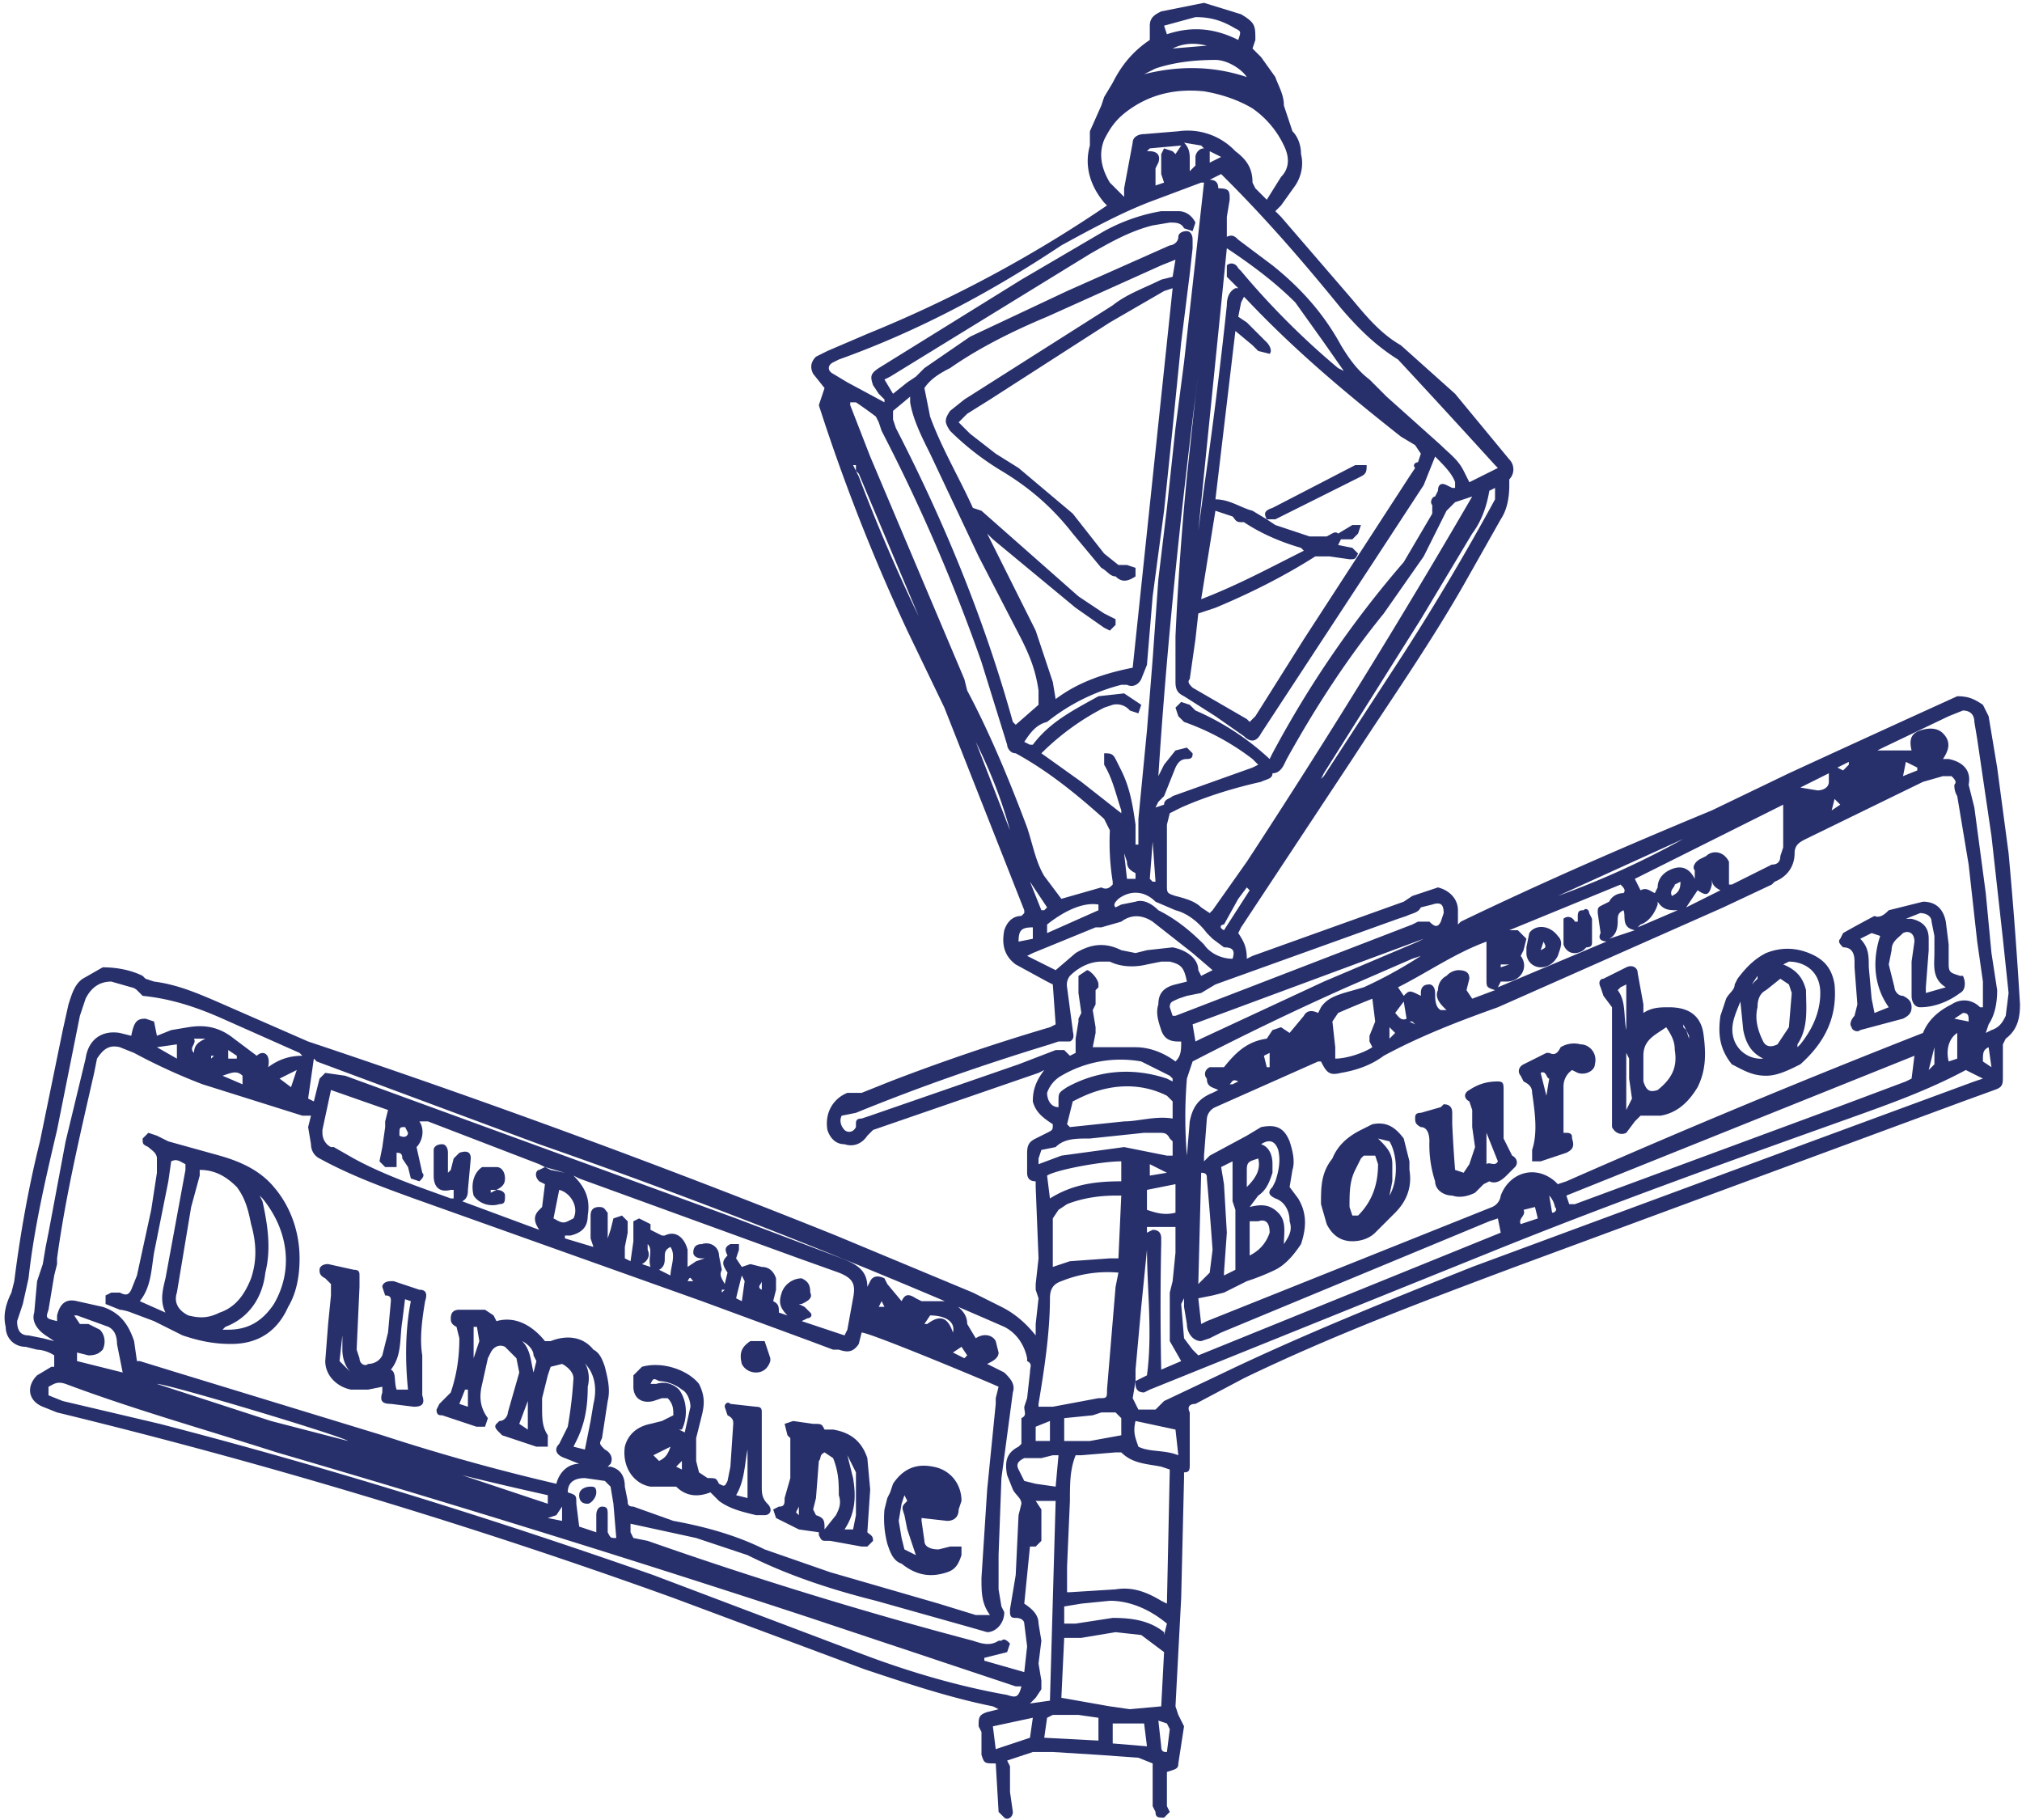
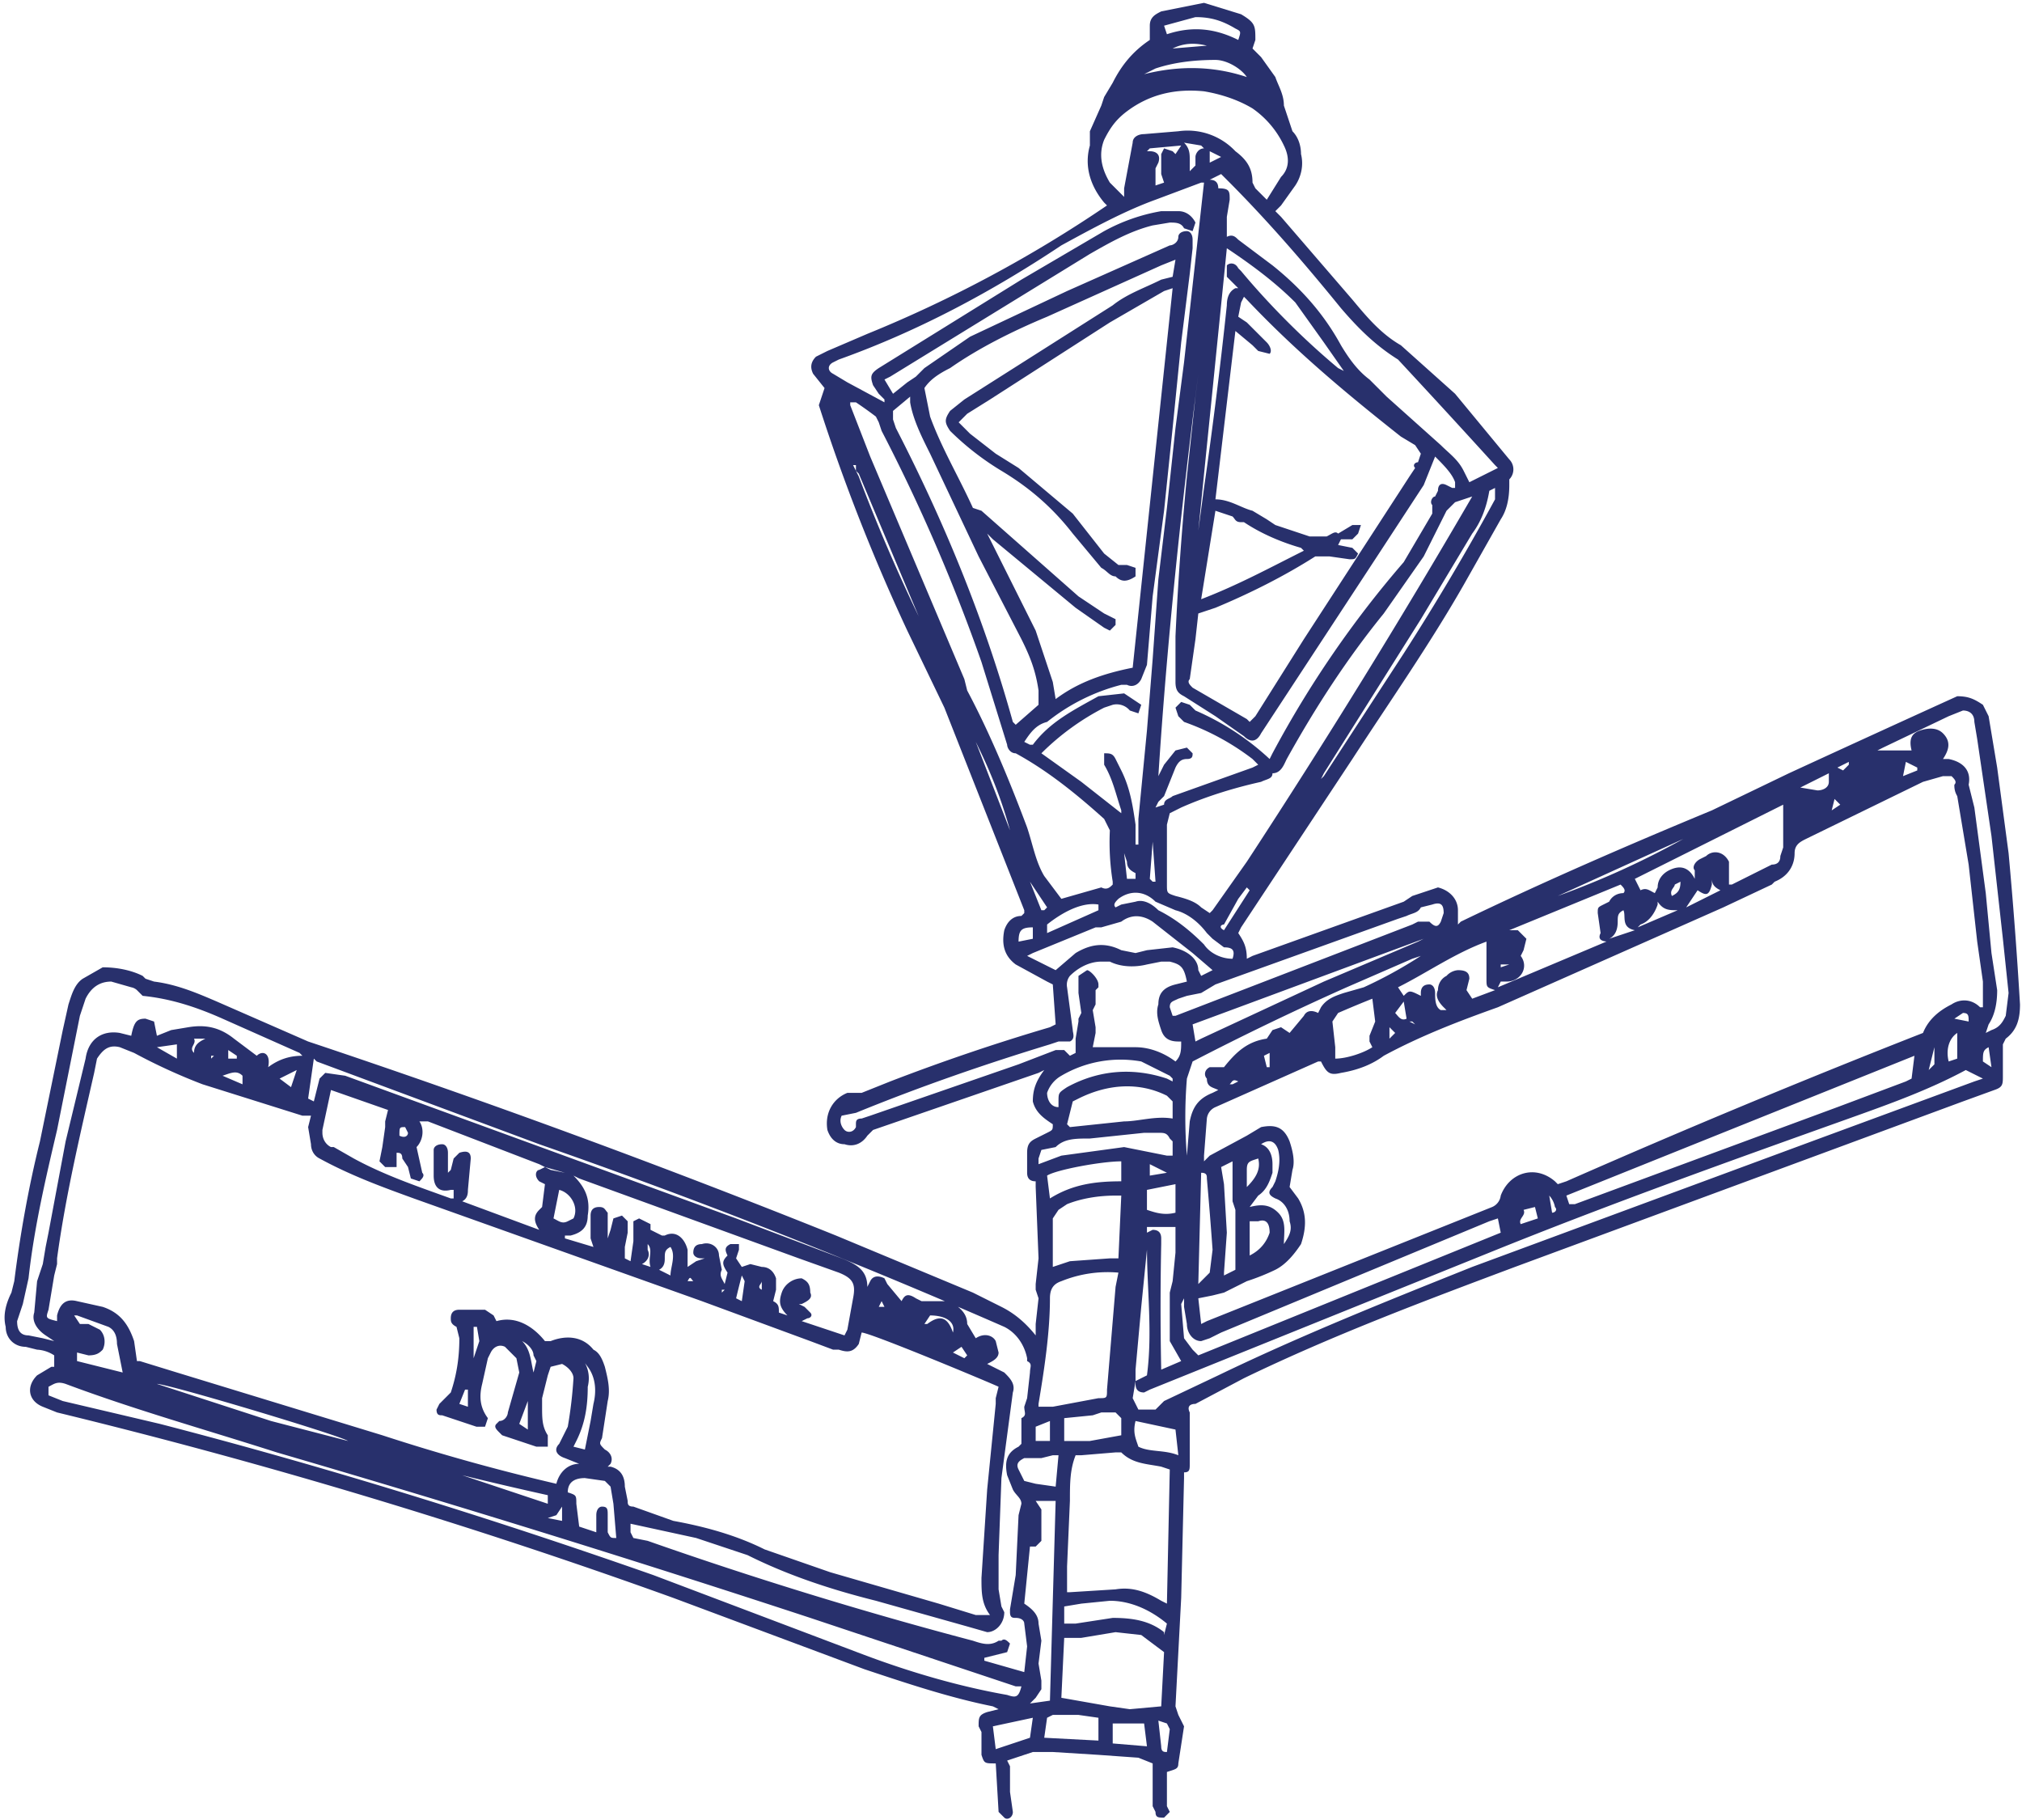
<svg xmlns="http://www.w3.org/2000/svg" fill="#28306c" width="708.7" height="637.7">
  <path d="m370 359-1-14-2-1-11-6c-4-3-5-7-4-12 1-3 3-5 6-5l1-1v-1l-28-71-13-27a673 673 0 0 1-31-79l2-6-4-5c-1-2-1-4 1-6l4-2 14-6a451 451 0 0 0 84-45l-1-1c-5-6-7-13-5-20v-5l4-9 1-3 3-5c3-6 7-11 13-15V9c0-3 2-4 4-5l15-3 13 4c5 3 5 4 5 9l-1 3 3 3 5 7c1 3 3 6 3 10l3 9c2 2 3 5 3 8 1 4 0 8-2 11l-5 7-2 2 2 2 25 29c5 6 10 12 17 16l19 17 19 23a5 5 0 0 1 0 7v2c0 5-1 9-3 12l-13 23c-12 21-26 41-39 61l-39 59-1 2c2 3 3 5 3 9l2-1 53-19 3-2 9-3c4 1 7 4 7 8v5l1-1c29-14 59-27 88-39l27-13a12574 12574 0 0 1 59-27c4 0 6 1 9 3l2 4 3 18 4 30a1641 1641 0 0 1 4 53c0 5-1 9-5 12l-1 2v11c0 3 0 4-3 5l-11 4-157 58c-32 12-64 24-95 39l-17 9c-2 0-3 1-2 3v18c0 2 0 3-2 3v2l-1 42-2 38 1 3 2 4-2 13c0 2-1 2-4 3v12l1 2-2 2c-2 0-3 0-3-2l-1-2v-15l-5-2-14-1-16-1h-7l-9 3 1 2v9l1 7c0 2-2 3-3 2l-2-2-1-17c-4 0-4 0-5-3v-8l-1-2c0-3 0-4 3-5l4-1-2-1c-15-3-30-8-45-13l-67-25a2092 2092 0 0 0-216-65l-5-2c-5-2-6-7-2-11l5-3h1v-4a12 12 0 0 0-6-2l-4-1c-4 0-7-3-7-7-1-4 0-8 2-12l1-4c2-16 5-33 9-49l8-39 2-9c1-3 2-7 5-9l7-4c5 0 10 1 14 3l1 1 3 1c8 1 15 4 22 7l32 14a3292 3292 0 0 1 185 68l48 20 10 5c4 2 8 5 12 10v-4l1-9-1-3v-2l1-9-1-25v-2c-2 0-3-1-3-3v-7c0-3 1-4 3-5l4-2c2-1 2-1 2-3-3-2-6-4-7-8 0-4 1-7 4-11l-2 1-58 20-2 2c-2 3-5 4-8 3-3 0-5-2-6-5-1-6 2-11 7-13h5l10-4a729 729 0 0 1 56-19l2-1zm-70-194v-2h-1l1 2 1 2a604 604 0 0 0 21 49l-21-50-1-1zm264 165c-3 0-4-1-3-3l-1-7c0-2 0-2 2-3l2-1c1-2 3-3 5-3 1-1 0-2-1-3l-39 16h3l3 3-1 4-1 2c3 4 0 9-5 9h-2l-1 2 38-16 1-1 9-3c-5-1-3-5-4-7-2 1-2 2-2 4 0 3-1 5-3 6zM398 484l-1 6 2 4h6l3-3 19-9c29-14 59-26 89-38l119-44 57-21 3-1-6-3c-13 7-27 12-41 17-42 15-84 30-126 47l-119 48-2 1c-2 0-3-1-3-3v-1l4-2c2-15 0-30 0-45v1l-2 20-2 22v4zm-207-75 2 1 5 1-7-2-2-1-39-15h-3c2 3 1 7-1 9l2 9c1 1 0 2-1 3l-3-1-1-4-2-3c0-2-1-2-2-2v5h-4l-2-2 1-5 1-7v-2l1-4-20-7-3 14v1c0 2 1 4 3 5h1l7 4c11 6 23 10 34 14h1v-3h-1c-4 1-6-1-6-5v-9c0-1 1-2 3-2 1 0 2 1 2 3v7l1-1 1-4 2-2c3-1 4 0 4 2l-1 11c0 1 0 3-2 4l27 10c-2-3-2-5 0-7l1-1 1-8-2-1c-2-2-1-4 0-4l2-1zm253-227 3 2 12 4h6c2-1 3-2 4-1l5-3h3l-1 3-2 2h-4l-1 2 5 1 2 2c-1 2-1 2-3 2l-7-1h-5c-11 7-23 13-35 18l-6 2-1 9-2 14c-1 1 0 2 1 3l19 11 1 1 2-2 17-27 37-57 2-3c-1-1 0-2 1-2l1-3-2-3-5-3c-19-15-37-30-54-48l-1-1-1 2-1 5 3 2 6 6 1 1c1 1 2 3 1 4l-4-1-2-2-6-5-7 59c5 0 9 3 13 4l5 3zM213 514h1c4 1 5 4 5 7l1 5c0 1 0 2 2 2l14 5c11 2 22 5 32 10l23 8 38 11 13 4h5c-3-4-3-8-3-13l2-31 3-30v-2l1-4c-2-1-45-19-48-19l-1 4c-2 3-4 3-7 2h-2l-8-3-38-14-101-36c-11-4-22-8-33-14-2-1-3-3-3-5l-1-6 1-4h-3l-35-11a204 204 0 0 1-24-11l-5-2c-4-1-6 1-8 4l-1 5c-5 22-10 43-13 65v2l-1 4-2 12c-1 3-1 3 3 4v-2c1-4 3-6 7-5l9 2c6 2 9 6 11 12l1 7h1l13 4 72 22a726 726 0 0 0 61 17c1-4 4-7 8-7l-5-2c-3-1-4-3-2-5l3-6a151 151 0 0 0 2-17c0-2-2-4-4-5l-4 1-1 3-2 8v3c0 4 0 7 2 10v4h-4l-12-4-1-1c-1-1-2-2-1-3l1-1c2 0 3-2 3-3l4-14-1-5-4-4c-2-1-4 0-5 2l-1 2-2 9c-1 4-1 8 2 12l-1 3h-3l-12-4c-1 0-2 0-2-2l1-2 4-4c2-6 3-12 3-19l-1-4c-2-1-2-2-2-3 0-2 1-3 3-3h9l3 2 1 2c7-2 13 2 17 7h2c5-2 11-2 15 3 2 1 3 3 4 6 1 4 2 8 1 12l-2 13c-1 2-1 2 1 4 2 1 3 3 2 5l-1 1zm239-98 3 4c3 5 3 10 1 16-2 3-5 7-9 9a79 79 0 0 1-10 4l-8 4-4 1-5 1 1 9 2-1 100-40a5 5 0 0 0 3-4c3-8 12-11 19-5l1 1 3-1a3316 3316 0 0 1 125-52c2-5 6-8 10-10 3-2 7-2 10 1h1v-9l-2-14-3-27-4-24a7 7 0 0 1-1-4c1-1 0-2-1-3h-3l-7 2-41 20c-2 1-4 2-4 5 0 4-2 8-7 10l-1 1-17 8-79 35c-14 5-27 10-40 17-4 3-9 5-15 6-4 1-5 0-7-4h-1l-36 16a5 5 0 0 0-3 4l-1 13v2l2-2 13-7 5-3c5-1 8 0 10 5 1 3 2 7 1 10l-1 6zm-41-315-3 1-19 11-42 27-8 5-3 3 4 4 9 7 8 5 19 16 11 14 5 4h3l3 1v3c-3 2-5 2-7 0-2 0-3-2-5-3l-10-12c-7-9-15-16-25-22a96 96 0 0 1-18-14c-2-3-2-4 0-7l5-4 52-33c5-4 11-6 17-9l4-1 1-6-5 2-40 18c-12 5-24 11-34 18-4 2-7 4-9 7l2 10c4 11 10 21 15 32l3 1 34 30 9 6 4 2v2l-2 2-2-1-10-7-29-24-2-2 2 4 15 30 6 18 1 6c8-6 17-9 27-11l14-133zm-90 31 3-3 16-11 34-16 36-16c1 0 3-1 3-3 0-1 1-2 3-2 1 0 2 1 2 3v3l-1 9-3 24-3 30-3 29-4 30-2 24-2 5c-1 2-3 3-5 2h-2a69 69 0 0 0-26 13c-4 1-6 4-8 7l2 1h1c6-8 14-12 23-17l9-1 6 4-1 3-3-1a6 6 0 0 0-6-2l-3 1a88 88 0 0 0-22 16l14 10 14 11v-1c-2-6-3-11-6-16v-4c2 0 3 0 4 2l2 4c3 6 4 12 5 19v7h1v-9l3-31 2-25 2-28 3-25 3-28 3-23 3-27 3-27 1-9h-1l-16 6c-11 4-22 10-33 16-24 16-50 30-78 40l-2 1c-2 1-2 3 0 4l5 3 13 7v-1l-2-2-2-3c-1-3-1-4 2-6l50-31 29-17a64 64 0 0 1 20-7h6c3 0 5 2 6 4l-1 3-3-1c-1-2-3-2-5-2l-6 1c-8 2-15 6-22 10l-70 43-2 1 3 5 5-4 3-2zm69 178v-1a87 87 0 0 1-1-18l-2-4c-10-9-20-17-31-23-2 0-3-2-3-3l-9-29a625 625 0 0 0-35-81l-1-3-1-2a144 144 0 0 0-7-5h-2v1l7 18 33 78 1 4c8 15 15 32 21 48 2 6 3 12 6 17l6 8 14-4c2 1 3 0 4-1zm126-136-6 2-3 3-8 16-14 20c-13 16-24 33-34 51-1 2-2 5-5 5 0 2-2 2-4 3-9 2-19 5-28 9l-4 2-1 4v21c0 3 0 3 3 4 4 1 7 2 9 4l3 2 1-1 12-17a2819 2819 0 0 0 79-128zM358 506v-9c2-1 1-2 1-4l1-3 1-9c0-2 1-3-1-4v-1c-1-5-4-9-8-11a2284 2284 0 0 0-163-64l-78-29-1-1-2 14 2 1 1-4 1-4 2-2 7 1 137 50 37 14c5 2 9 4 9 10l1-2c1-2 3-2 5-1l1 2 5 6c1-2 2-3 5-1l2 1h10c3 2 6 4 6 8l3 5c3-2 6-1 7 1l1 4c0 2-2 3-4 4l6 3c2 2 4 4 3 7l-4 30-1 27v12l1 6 1 2c0 4-3 7-6 7l-7-2-32-9c-16-4-31-9-45-16l-18-6-23-5v3l1 2 5 1c37 13 76 25 114 35 3 1 6 2 9 0h1c1-1 2 0 3 1l-1 3-4 1-4 1v1l14 4 1-9-1-8c0-1-1-2-3-2-1 0-2 0-2-2v-1l2-12 1-21 1-4c0-2-2-3-3-5l-2-5c-1-5 0-8 4-10l1-1zm87-240 1-2a364 364 0 0 1 46-67l10-17v-3c-1-1 0-3 1-3l1-2c0-2 1-3 3-2l2 1h1v-2c-1-3-4-6-7-9l-4 10-17 26-40 61c-1 2-3 4-6 1l-10-7-11-7c-2-1-3-2-3-5v-16a1098 1098 0 0 1 4-56l3-28 1-8c-6 47-11 94-14 141l2-4 4-5 4-1 2 2c0 1 0 2-2 2s-3 1-4 3l-4 10-2 2-1 2 3-1c0-2 2-2 3-3l28-10 2-1-2-2a87 87 0 0 0-24-13l-2-2-1-3 2-2 3 1 2 2a91 91 0 0 1 26 17zm-71 292h1l16-1c6-1 11 1 16 4l2 1 1-47-3-1c-5-1-10-1-14-5h-2l-12 1h-2c-2 5-2 10-2 16l-1 23v8zm151-394-1-1a4394 4394 0 0 0-34-37c-8-5-14-11-20-18-13-16-26-31-40-45l-2-2-4 2c2 0 3 1 3 3 4 0 4 1 4 4l-1 6v7c2-1 3 0 4 1l12 9c10 8 18 17 24 28 3 5 6 9 10 12l6 6 19 17c3 3 6 5 8 9l2 4 10-5zM358 591h-2l-72-24a5866 5866 0 0 0-187-58c-25-8-50-15-74-24-3-1-4 0-6 1v3l5 2 34 8c58 15 116 33 173 53l74 28c16 6 33 11 50 14 3 1 4 1 5-3zm-63-200c-1 2 0 4 1 5s3 1 4-1v-1c0-1 0-2 2-2l3-1 52-18 13-5h3l2 2 2-1v-5l1-6v-1l1-2-1-7v-6l3-2c1 0 4 3 4 5v1l-1 1v5l-1 2 1 6v2l-1 5h15c5 0 10 2 14 5 2-2 2-4 2-7h-1c-3 0-5-1-6-4s-2-6-1-9c0-4 2-6 6-7l4-1c-1-5-2-6-6-7h-3l-5 1c-4 1-9 1-13-1h-3c-4 0-8 2-11 5a5 5 0 0 0-1 4l2 15c0 1 1 3-1 4h-4l-3 1c-23 7-46 15-68 24l-5 1zm-189-21-1-1-27-12c-9-4-18-7-28-8l-2-2a4 4 0 0 0-2-1l-7-2c-4 0-7 2-9 6l-2 6-8 40c-4 17-8 34-10 52l-2 9-2 6c0 3 1 5 4 5l5 1 4 1-3-2c-3-2-5-5-4-8l1-11 2-6 1-6 1-5 6-32 7-29c1-7 6-10 12-9l4 1c1-5 2-6 5-6l3 1 1 5 5-2 6-1c6-1 11 0 16 4l8 6c2-2 5-1 4 4 4-3 8-4 12-4zM394 69v-3l3-16c0-2 2-3 4-3l12-1a23 23 0 0 1 20 7c4 3 6 6 6 11l1 2 4 4 5-8c3-3 3-7 1-11a33 33 0 0 0-11-13c-5-3-11-5-17-6-10-1-19 1-27 7-4 3-6 6-8 10-2 5-1 10 2 15l5 5zM198 433v1l10 3-1-3v-8c0-2 1-3 3-3s2 1 3 2v9l1-3 1-4 3-1 2 2v4l-1 5v4l2 1 1-7v-7l2-1 4 2v2l4 2h1c4-2 7 1 8 5v6l3-2 3-1h-1c-2 0-3-1-3-2 0-2 1-3 3-3 3-1 6 1 6 4l1 5c-1 2 0 3 1 5l1-4c-2-3-2-4 0-6-1-2-1-3 1-4h3v2l-1 3 2 3 3-1 4 1c2 0 4 1 5 4v4l-1 4c2 1 2 2 2 4l3 1c-3-3-3-5-2-8s4-5 7-5c2 1 3 2 3 5 1 2-1 3-3 4h-1l2 1 2 2c1 1 0 2-1 2l-2 1 15 5 1-2 2-11c1-5 0-7-5-9l-14-5-77-28-2-1c4 4 6 8 5 14 0 4-2 6-6 7h-2zm194 13a43 43 0 0 0-20 3c-3 1-4 3-4 6 0 12-2 25-4 37v1h5l16-3c3 0 3 0 3-3l3-36 1-5zm-79-302v3l1 3c17 33 31 67 41 103l1 1 8-7v-5c-1-7-3-12-6-18l-15-29-17-36c-3-6-6-12-7-18v-2l-6 5zm94 454 1-19-4-3-4-3-9-1-12 2h-6l-1 21 17 3 7 1 11-1zm143-176h2l92-34 24-9 2-1 1-8-122 49 1 3zm146-60 2-1c3-1 4-3 5-5l1-8-2-19-4-36-5-34-1-6c0-3-2-4-4-4l-5 2-23 11-2 1h12c-1-4 0-6 3-7s6-1 8 1c3 3 2 6 0 9h2c5 1 8 4 7 9l1 4 1 4 4 30 2 21 2 13c0 5-1 9-3 12l-1 3zM420 475l106-43-1-5-3 1-94 39-4 2-3 1c-3 0-5-3-5-6l-1-6v-3l-1 2 1 12 3 4 2 2zm37-282-1-1c-7-2-14-5-20-9h-1c-2 0-2-1-3-2l-6-2-5 31c13-5 24-11 36-17zm149 117h1l14-7c2 0 3-1 3-3l1-3v-15l-52 26 2 4c2-1 3 0 5 1l1-2c0-3 2-5 4-6 4-2 7-1 9 3v-3c-1-1 0-3 2-4l2-1c2-2 6-2 8 2v8zM393 419h-2c-6 0-12 1-17 3l-3 2-2 3v17l6-2 14-1h3l1-22zm78-289-7-10-10-14c-7-7-15-13-24-19l-10 99 2-15a1704 1704 0 0 0 8-64c0-3 1-5 3-6h1l-4-4v-4c1-1 3-1 4 1l1 1c10 12 22 24 34 34l2 1zm-60 226h1l83-32 2-1h4c2 2 3 2 4 0l1-3c0-3-1-4-4-3l-4 1c-1 2-3 2-5 3l-3 1-64 23-5 3-5 1-3 1c-2 1-3 1-3 3l1 3zm14-16-7-6-14-11c-3-2-7-3-11 0l-7 2h-2l-22 9-2 1 10 5 7-6c5-3 10-4 16-1l5 1 4-1 9-1c5 1 9 4 9 8l1 2 4-2zm4 34c4-5 8-9 15-10l2-3 3-1 3 2 5-6c1-2 3-2 5-1l1-2c2-3 5-4 8-5l7-2a154 154 0 0 0 20-11l-3 1-23 10a1028 1028 0 0 0-54 26l-2 6a165 165 0 0 0 0 27l1-12c1-5 3-8 8-10l2-1c-2-1-4-1-4-4-1-1-1-3 1-4h5zm-61 222 2-70h-7l2 3v11l-2 2h-2l-2 20c3 2 5 4 5 7l1 6-1 8 1 6v3l-2 3-2 2 7-1zm43-204v-6l-2-2c-10-5-21-4-31 1l-2 1-2 8 1 1 19-2c5 0 11-2 17-1zm110-62c-11 4-21 11-31 16l2 3c2-2 2-2 6 0v-1c0-2 1-3 3-3 1 0 2 1 2 3s0 5 2 6h2l-1-1c-2-2-3-4-2-6 0-2 1-4 3-5a6 6 0 0 1 4-2c3 0 4 1 4 3l-1 4 2 3 8-3c-3-1-3-1-3-4v-13zm-102 35 2-1 43-20 33-14 2-1-81 30 1 6zm-55 43 8-3 22-3 15 3h2v-5l-1-1c-1-2-2-2-4-2h-5l-19 2c-5 0-9 0-12 3l-5 1-1 3v2zm117-41-1-2v-2l2-5-1-8a401 401 0 0 0-12 5l-2 3 1 9v4c4 0 10-2 13-4zm-72 202c-6-5-13-8-20-8l-10 1-6 1v6h4l13-2c7 0 13 1 18 5v1l1-4zm2-190v-1l-1-1-10-5a41 41 0 0 0-28 5 11 11 0 0 0-5 6c0 2 1 5 4 5v-2c0-3 0-3 3-5 11-6 23-7 35-3l2 1zm113-208-2 1c-1 6-3 11-6 15l-18 30-34 54-1 2 1-1 28-43a861 861 0 0 0 32-54v-4zM402 430v2l2-1c2 0 3 1 3 3v2a1047 1047 0 0 0 0 44l7-3-4-7v-17l1-4 1-10v-9h-10zm-9 73v-6l-2-2h-5l-3 1-10 1v8h9l11-2zm-184 34v-6c0-2 1-3 2-3 2 0 2 1 2 3v6c1 2 1 2 3 2l-1-12-1-6-2-2-7-1c-3 0-6 1-6 5 3 1 3 1 3 4l1 8 6 2zm184-130c-7 0-23 3-26 5l1 8c8-5 16-6 25-6v-7zm-27 202 19 1v-8l-7-1h-9l-2 1-1 7zm66-273c1-3 0-4-3-4l-4-3-2-2c-3-4-7-7-11-8l-7-3c-4-4-9-4-13-1-1 1-2 2-1 3l2-1 5-1c3-1 6 1 8 3 6 3 11 7 16 12 2 3 6 5 10 5zm-12 114 4-4 1-8a1487 1487 0 0 0-2-25c0-1 0-2-2-2l-1 39zM43 481l-2-10c0-3-1-5-3-6l-11-4h-1l2 3h3l4 2c2 2 2 5 1 7-1 1-2 2-5 2l-4-1v3l16 4zm370 29-1-9-14-3c-1 4 0 6 1 9 4 2 9 1 14 3zm-43 11 1-11h-2l-4 1h-6c-2 1-3 2-2 4l2 4 4 1 7 1zm62-114-4 2 1 6 1 17-1 14v1l4-2v-21l-1-3v-14zm18 29c2-3 3-5 2-8 0-4-2-7-5-8-2-1-3-2-1-4l1-2c1-3 2-7 1-11-1-3-3-4-6-2 3 1 4 4 4 7v3c-1 3-2 6-5 8l-3 4c4-1 7-1 10 2s2 7 2 11zM55 485l40 13 27 7c-3-2-63-20-67-20zM434 14c1-3 1-3-1-4-5-3-9-4-14-4l-11 3 1 3c9-3 17-2 25 2zm-85 599 12-4 1-7-14 3 1 8zm63-188v-10l-10 2v7c3 1 6 2 10 1zm-22 186 12 1-1-8h-11v7zm11-585c12-3 24-3 36 1-2-3-7-6-11-6-8 0-15 1-21 3l-4 2zm37 402v12c4-2 6-5 7-8 0-3-1-5-4-4h-3zm-233 80 2-10 1-6c1-4 1-9-2-13l-3-4c3 3 4 7 3 11 0 7-1 13-4 19l-1 2 4 1zm162-181 18-8v-2c-6-1-13 3-18 7v3zM194 427c2 1 3 2 5 1l2-1c2-4-1-9-5-10l-2 10zm396-133-44 20a301 301 0 0 0 44-20zM162 517l30 10v-3a1359 1359 0 0 1-30-7zM402 53h1c2 0 4 1 3 4l-1 2v6l3-1-1-3v-7l1-2 3 1 1 1 2-3-11 1-1 1zm239 218-10 5 6 1c2 0 4-1 4-3v-3zM406 603l1 9c0 2 1 2 2 2l1-8-1-2-3-1zm-43-103v5h5v-7l-5 2zm211-175 14-6c-3 0-5 0-7-3v1c-1 3-3 6-6 7l-1 1zm29-13c-2-1-3-2-3-4v2c-1 4-2 4-5 2l-4 6 12-6zm-249-21c-3-11-7-21-12-31l12 31zm87 115c-3 1-4 1-4 4v6c3-3 5-6 4-10zm-210 39 4 2c0-3 2-7 0-10-2 1-2 2-2 4 0 1 0 3-2 4zM417 60l2-2v-3c0-1 1-3 3-3l-1-1-6-1c2 2 2 4 2 6v4zm269 302c-3 2-4 6-3 10l3-1v-9zm-147 65-1-4-4 1c1 2-2 3-1 5l6-2zm-371 38h-2v11l2-6-1-6zm-66-84 2-6-6 3 4 3zm-47-14 7 4v-5l-7 1zm307-42c-4 0-5 1-5 5l5-1v-4zm76-13-1-1-3 4-5 9c-1 0-2 1 0 2l9-14zm-71 6-6-9 4 10h1l1-1zm37-9h1l-1-14-1 13 1 1zM187 481l1-4-1-2c0-2-2-4-4-5 3 3 3 7 4 11zm73-25 1-7-1-2a339 339 0 0 0-2 8l2 1zM85 377c-2-2-4-1-7 0l7 3v-3zm309-78 1 9h3v-2c-2-1-3-2-3-4l-1-3zm9 113 6-1-6-3v4zm86-57c1 1 2 3 4 2l-1-6-3 4zM325 464c4-3 7-3 9 3 1-4-3-6-8-6l-2 3h1zm-140 37v-10l-3 8 3 2zm493-134-2 8 2-2v-6zm19 0c-2 1-2 2-2 5l3 2-1-7zm-469 77c-1-3 1-6-1-8v2c1 2 0 4-2 5l3 1zM411 17l12-1c-4-1-8-1-12 1zm261 253v-1l-4-2-1 5 5-2zm-83 39-2 1c0 1-2 2-1 4 2-1 3-2 3-5zm-449 89c2 1 3 0 3-1l-1-2c-2 0-2 0-2 3zm57 130-2 3-3 1 5 1v-5zm493-170c0-2 0-3-2-3l-3 2 5 1zM428 55l-4-2v4l4-2zm116 370c1 0 2-1 1-2a8 8 0 0 0-2-4l1 6zm-380 68v-6h-1l-2 5 3 1zm281-119v-5l-2 1 1 4h1zM338 476l1-1-2-3-3 2 4 2zM68 369c0-3 2-4 4-5h-4c1 2-2 3 0 5zm419-9v4l2-2-2-2zM293 141a882 882 0 0 1 0 0zm350 139-1 4 3-2-2-2zM80 371h3v-1l-3-2v3zm566-101 2-2v-1l-4 2 2 1zM267 449c0 1-2 2 0 3v-3zm42 7-1 2h2l-1-2zm149-93-1 2 1-2zm-27 17h1l2-1c-2-1-2 0-3 1zm95-42v1l3-1h-3zM241 449h2c-1-1-1-2-2 0zm13 3h-1v1l1-1zM74 371l1-1h-1v1zm346-242v-2 2zm76 230-1-1h-1l2 1zm-102-64v1-1zM91 380v1-1zm157 71h1-2 1zm17 6h1-1z" />
-   <path d="M105 441c0 6-1 12-4 17-4 9-11 13-20 13-6 0-11-1-17-3l-10-5-8-3a15 15 0 0 0-4-1l-5-2v-3l2-1h3c2 1 3 1 4-1l2-5 5-23 2-13v-5c0-2-2-3-3-4-2-1-2-1-2-3l2-2 3 1 4 2 18 5c7 2 14 5 19 11 6 7 9 16 9 25zm-35-31v2l-3 11-5 30c-1 3 0 6 4 8 4 1 7 1 11-1 6-2 9-7 11-12 2-6 2-12 0-19-1-5-2-9-5-13-4-4-8-6-13-6zm-12 50c-2-4-1-8 0-12l7-38v-2c-2-1-3-2-5-1l-1 7-5 25c-1 6-1 12-5 17l9 4zm20 6h2c7 0 12-3 16-9 7-12 5-26-4-37l-1-1 1 2c2 9 3 17 1 25-1 9-6 16-14 19l-1 1zm171 57c-5 2-9 1-12-2h-9c-6-1-10-7-9-14 1-4 4-7 9-8l4-1 4-2c0-2 0-4-2-6h-2l-3 1c-4 1-7-1-7-5v-4l3-3c7-2 16 1 20 6 2 4 2 7 1 11l-2 8v8l1 4 3 2c3 0 3 0 4 2 2 1 2 1 3-1l1-5 1-15c0-1 0-2-2-3l-1-3c0-1 1-2 2-1l9 1c2 0 2 1 2 2v26c0 2 0 4 2 6s1 4-1 4h-3c-4-1-9-2-13-5l-3-3zm13 2v-17c-1 5-1 11-4 16l4 1zm-34-40h2c3-1 6 0 8 2 3 4 3 10 1 14h-1l2 1 2-9c0-2-1-5-3-6a14 14 0 0 0-8-3c-2-1-2-1-3 1zm1 25 2 2c2-1 3-2 4-5l-6 3zm10 5v-3l-2 2 2 1zm-105-29-5 1h-6c-5-1-9-5-9-10l1-13 1-10v-4l-2-2c-2-1-2-2-2-3s1-2 3-2l9 2c2 0 2 1 2 2v4l-1 22 1 3c0 2 2 3 3 2 2 0 4-1 5-3l2-8 1-11c0-1 0-2-2-2l-1-3c0-1 1-2 3-2h1l9 3c2 0 3 1 2 4-1 6-2 13-1 19v14c1 3 0 4-3 4l-8-1c-3 0-4-1-3-4v-2zm8-31-1 8c-1 6 0 12-4 17 2 1 1 4 2 7h4c-1-10-1-21 1-31l-3-1zm-21 12h-1v1l-1 9 4 4c-2-2-3-5-3-8v-6zm183 70c1 1 2 1 2 3l-2 2h-2l-11-2h-1c-2 0-2 0-3-2v-1l-7-1-8-4-1-3 2-1c2 0 2-1 2-3l2-7v-14l-1-1-1-4 3-1 7 1c3 0 3 0 4 2h3c6 1 10 4 12 10l1 11-1 15zm-15-1 4-5c1-2 2-4 1-7 0-4 0-8-2-13l-3-2c-2 1-1 2-2 3l-1 13-1 4 1 2c3 1 3 2 3 5zm7 0h3l1-5v-15l-3-6 2 8c1 6 1 12-3 18zm-16-8-1 2 1 1v-3zm2-16v-4 4zm41 21 1 7c0 2 2 3 5 3l4-1h4v3c-1 3-2 5-5 6-6 2-11 1-16-3-3-1-4-4-5-7a35 35 0 0 1-1-12l1-4 1-2 1-3c4-6 9-7 14-6 6 1 10 6 10 12l-1 3c0 3-2 4-4 4l-9-1zm-6-9-1 3-1 6 1 6 1 4 4 2-3-9-1-5c-1-3-1-3 1-5l-1-2zm-47-48v1c-1 3-3 4-5 4s-4-1-5-3c-1-4 0-6 3-8h5l2 6zm306-121c3-2 6-2 9-2 7 0 11 3 12 9 1 7 1 13-2 19-3 5-7 9-13 10h-7l-2 2-3 4c-2 1-4 0-5-2v-42l-3-4-1-3c-1-2 0-3 1-3l8-4c2-1 4 0 4 2l2 11v3zm15 6-1-2v1l1 1 1 3v-1l-1-2zm-7-1-3 2c-3 2-5 4-5 8v9c1 3 2 4 5 3 5-4 7-8 6-14 0-3-1-5-3-8zm-14 29 2-4-1-7v-7l-1-2v20zm0-44-2 1-1 1c3 4 2 9 3 14v-16zm0 20v-1 1zm49 12c-5 0-8-2-12-4-4-5-5-10-4-17l2-6c1-2 3-3 3-5l1-2c3-4 6-7 10-9 5-2 10-2 15 0s8 5 9 11c1 11-3 20-12 28-4 2-8 4-12 4zm5-34-5 4c-2 1-3 3-3 6-1 4 0 8 2 12 1 2 3 2 5 1l4-6 1-12-1-3-3-2zm6 24 1-1c4-5 7-11 7-18 0-8-6-11-11-11l-2 1c5 2 7 5 8 9 0 6 1 13-3 19v1zm-20-16c-2 5-4 9-2 14a10 10 0 0 0 10 6c-4-2-6-5-7-10l-1-10zm3-6h1l2-2v-1l-2 3zm70-14v7c0 3 1 3 4 4h1c1 2 1 5-1 6-4 3-9 5-14 5-2 0-3-2-3-4v-12l1-7c0-3-2-4-4-3-2 2-4 3-4 6l-1 5 2 8c0 1 1 3 3 3 2 1 3 2 3 4s-1 3-3 4l-15 4c-1 1-3 0-3-1-1-1 0-3 1-4l1-4-1-13v-2c0-3-1-5-4-5-1-1-2-2-1-3l1-2a350 350 0 0 1 11-6c2 1 4-1 5-2l12-3c4 0 7 2 8 7l1 8zm-21 22c-5-7-6-16-3-25l-3-1-4 2c3 3 3 6 3 10l1 11 1 5 5-2zm6-31h2c4 1 6 3 6 7v4l-1 13v2l7-2c-5-3-4-8-4-12v-6l-1-5c0-2-2-3-4-3l-5 2zm-174 88c1 6-1 11-5 15l-7 7c-2 2-5 3-8 3-4 0-7-2-9-6l-2-7c0-6 0-11 4-16 2-5 6-8 10-10l4-2c5-1 8 1 11 5l2 8v3zm-20 16h2c5-5 7-11 7-18l-1-3h-4l-1 1-2 4c-2 4-2 8-2 13l1 3zm9-27c3 3 5 5 5 9v6l-1 5c3-5 3-14 0-19l-4-1zm33-4v-6l-1-3c-2-1-2-3 0-4 3-2 6-3 10-3 2 0 2 1 2 3v17l3 6c2 1 2 3 1 4l-3 3c-2 2-4 3-6 2l-2 1-3 3c-2 1-5 2-8 1-3 0-6-2-6-5a41 41 0 0 1-2-14c0-3-1-5-3-5-2-1-2-2-2-3s0-2 2-2l7-2 1-1c2 0 3 1 3 3v4a497 497 0 0 0 1 16l3 1 2-3 2-6-1-7zm5 2v11c1-1 3 1 4-1l-4-10zm1-12v3-3zm29-10a7 7 0 0 0-3 6v16h1c2 0 2 1 2 2 1 3 0 4-2 5l-9 3h-3v-4c2-6 1-13 0-20 0-2-1-3-3-4l-1-2c-1-1-1-3 1-4l8-4h1c2 1 3 0 4-2a9 9 0 0 1 7-1c3 0 6 3 5 7 0 2-3 4-6 3l-2-1zm-9 9 1-6c-1 0-1-3-3-2l2 8zm-98-202c-1-2-1-3 2-4l29-15h4c0 2 0 3-2 4l-30 15h-3zM172 418l2-1c2 0 3 1 3 2 0 2 0 3-2 3-3 1-7 0-9-3-1-4 0-8 3-10h5c2 0 3 2 3 4s-1 3-3 4h-2v1zm363-86 1-5c2-3 7-3 10 1 2 2 1 4 0 7-1 2-3 4-6 4a5 5 0 0 1-5-5v-2zm6-2-1 3c2-1 2-1 1-3zm12-7v-2c0-2 1-2 2-2 1-1 2 0 2 1l1 2v8c0 1 0 2-2 2l-1 1c-3 2-6 1-7-2v-9c1-1 3-1 4 1h1zM209 523c0 2-2 4-3 4-2 0-3-1-3-3s2-3 4-3c1 0 2 0 2 2z" />
</svg>